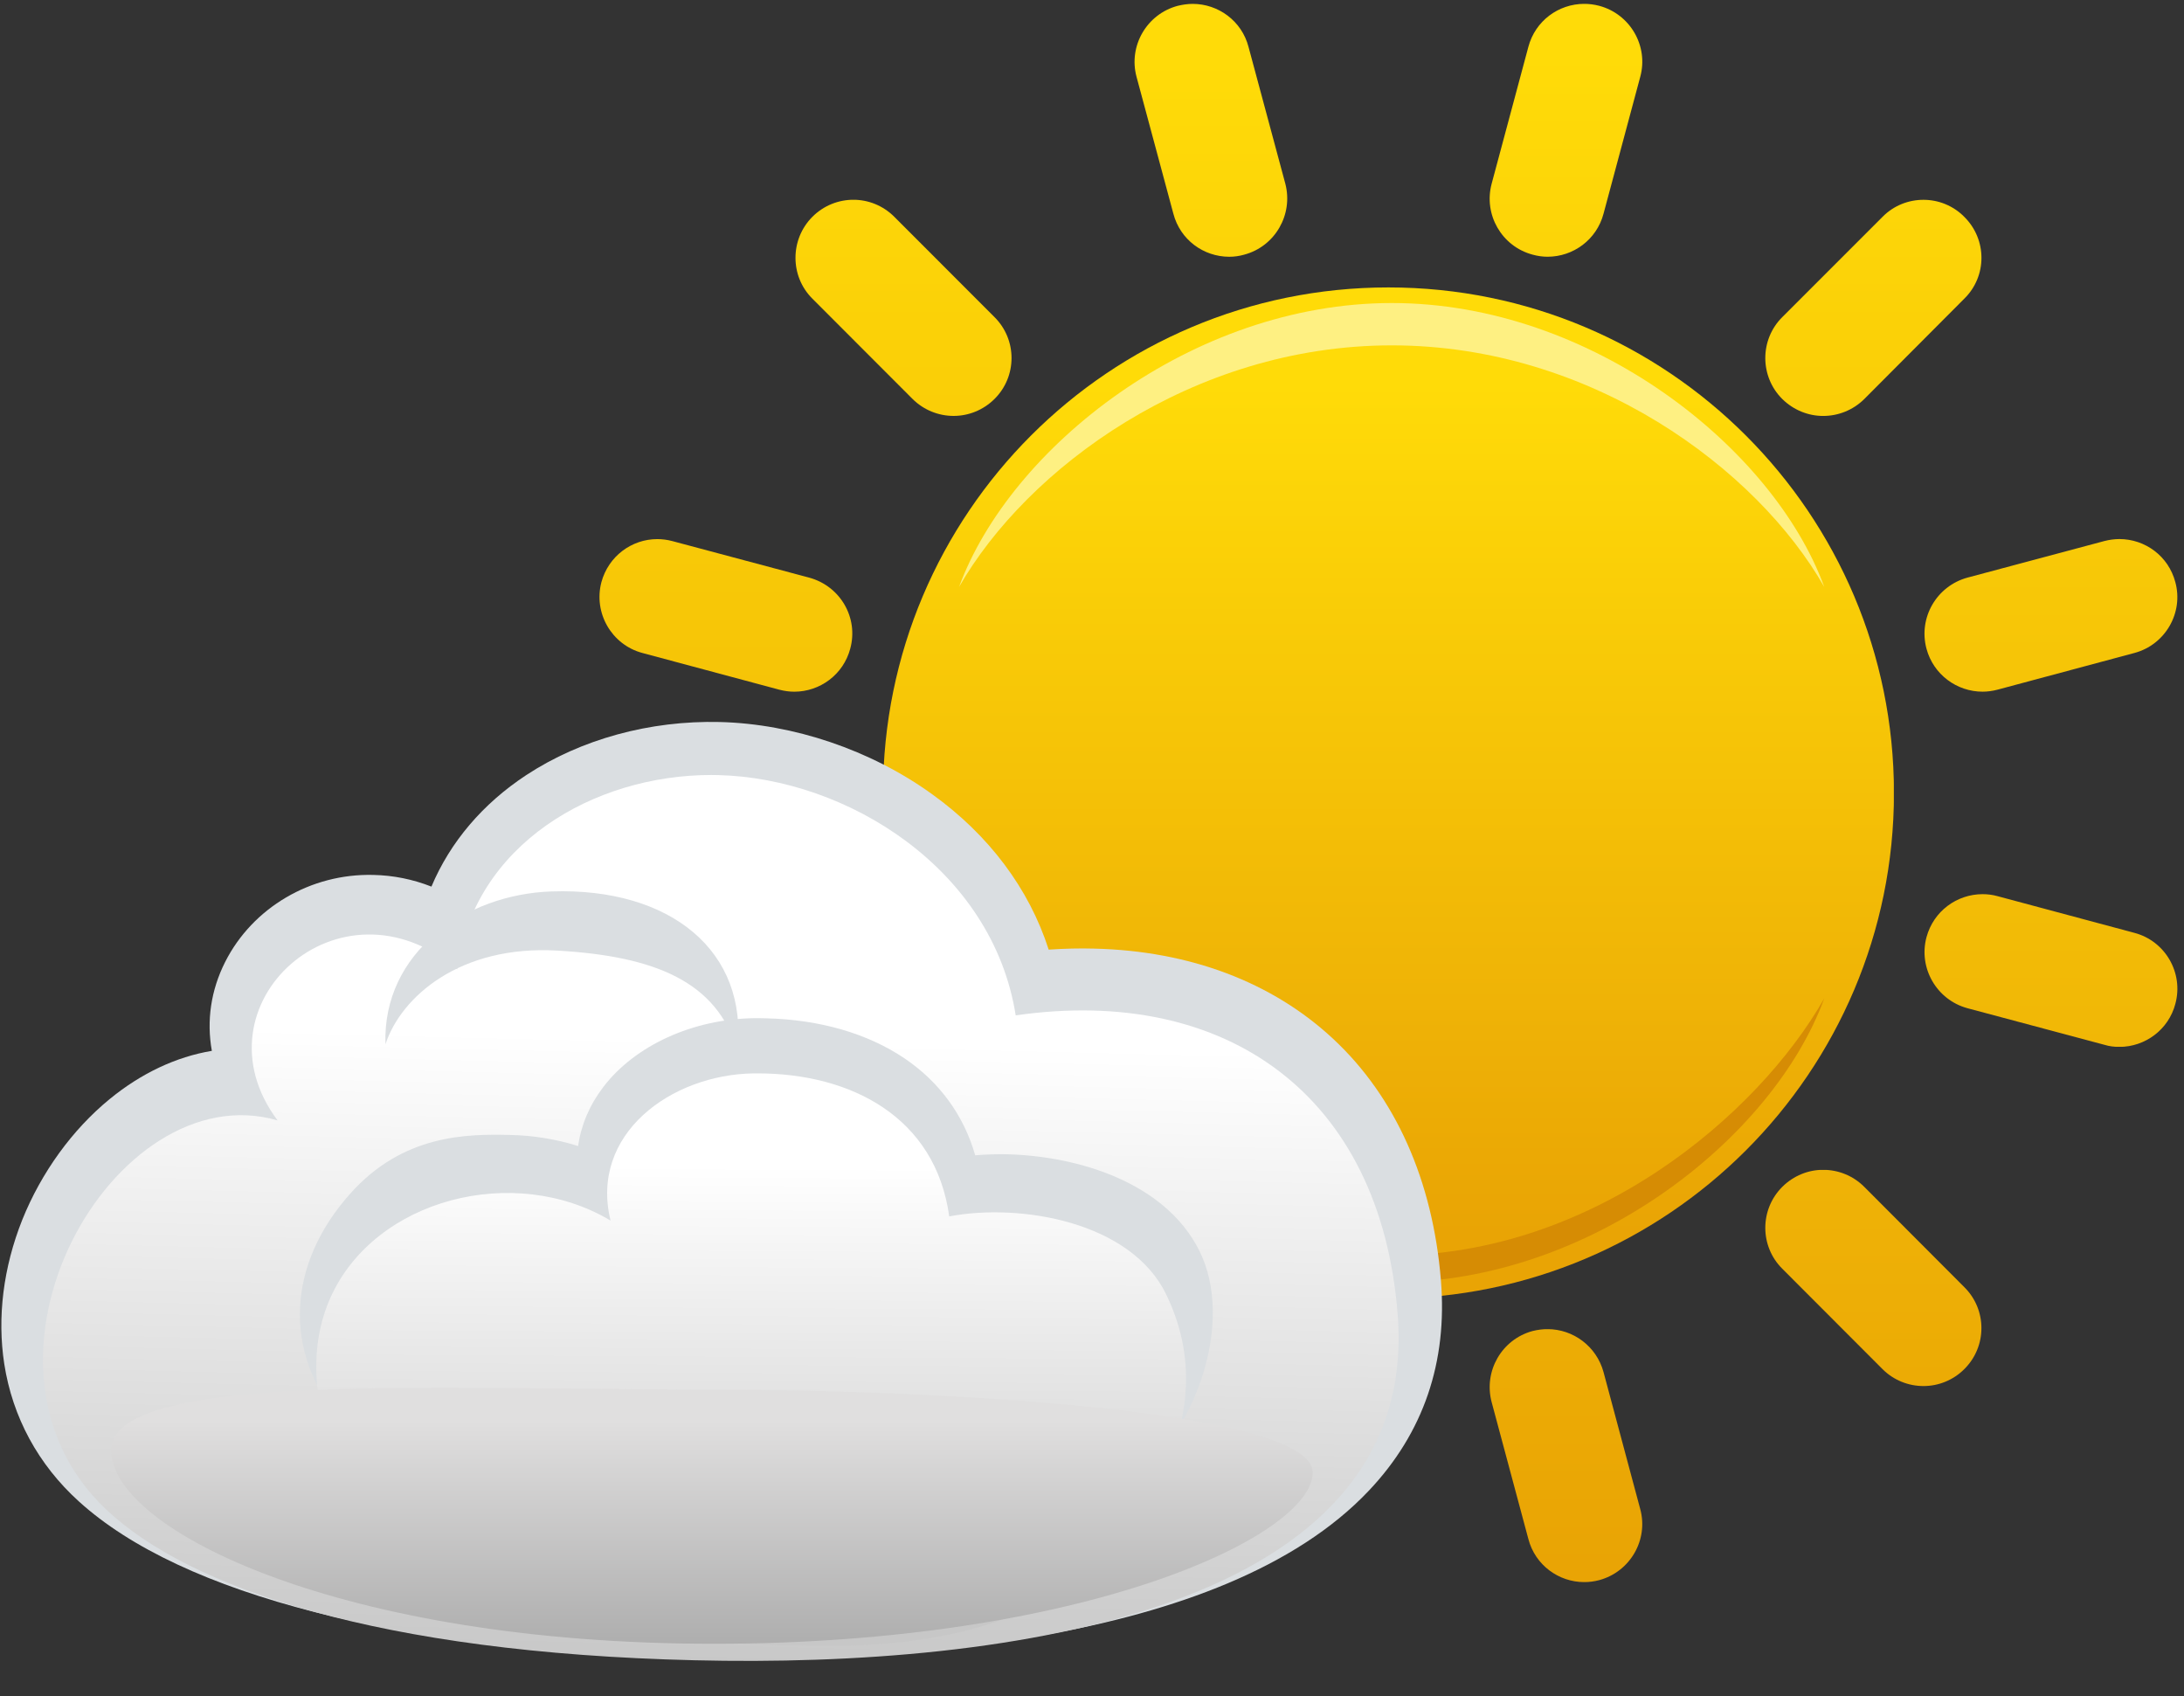
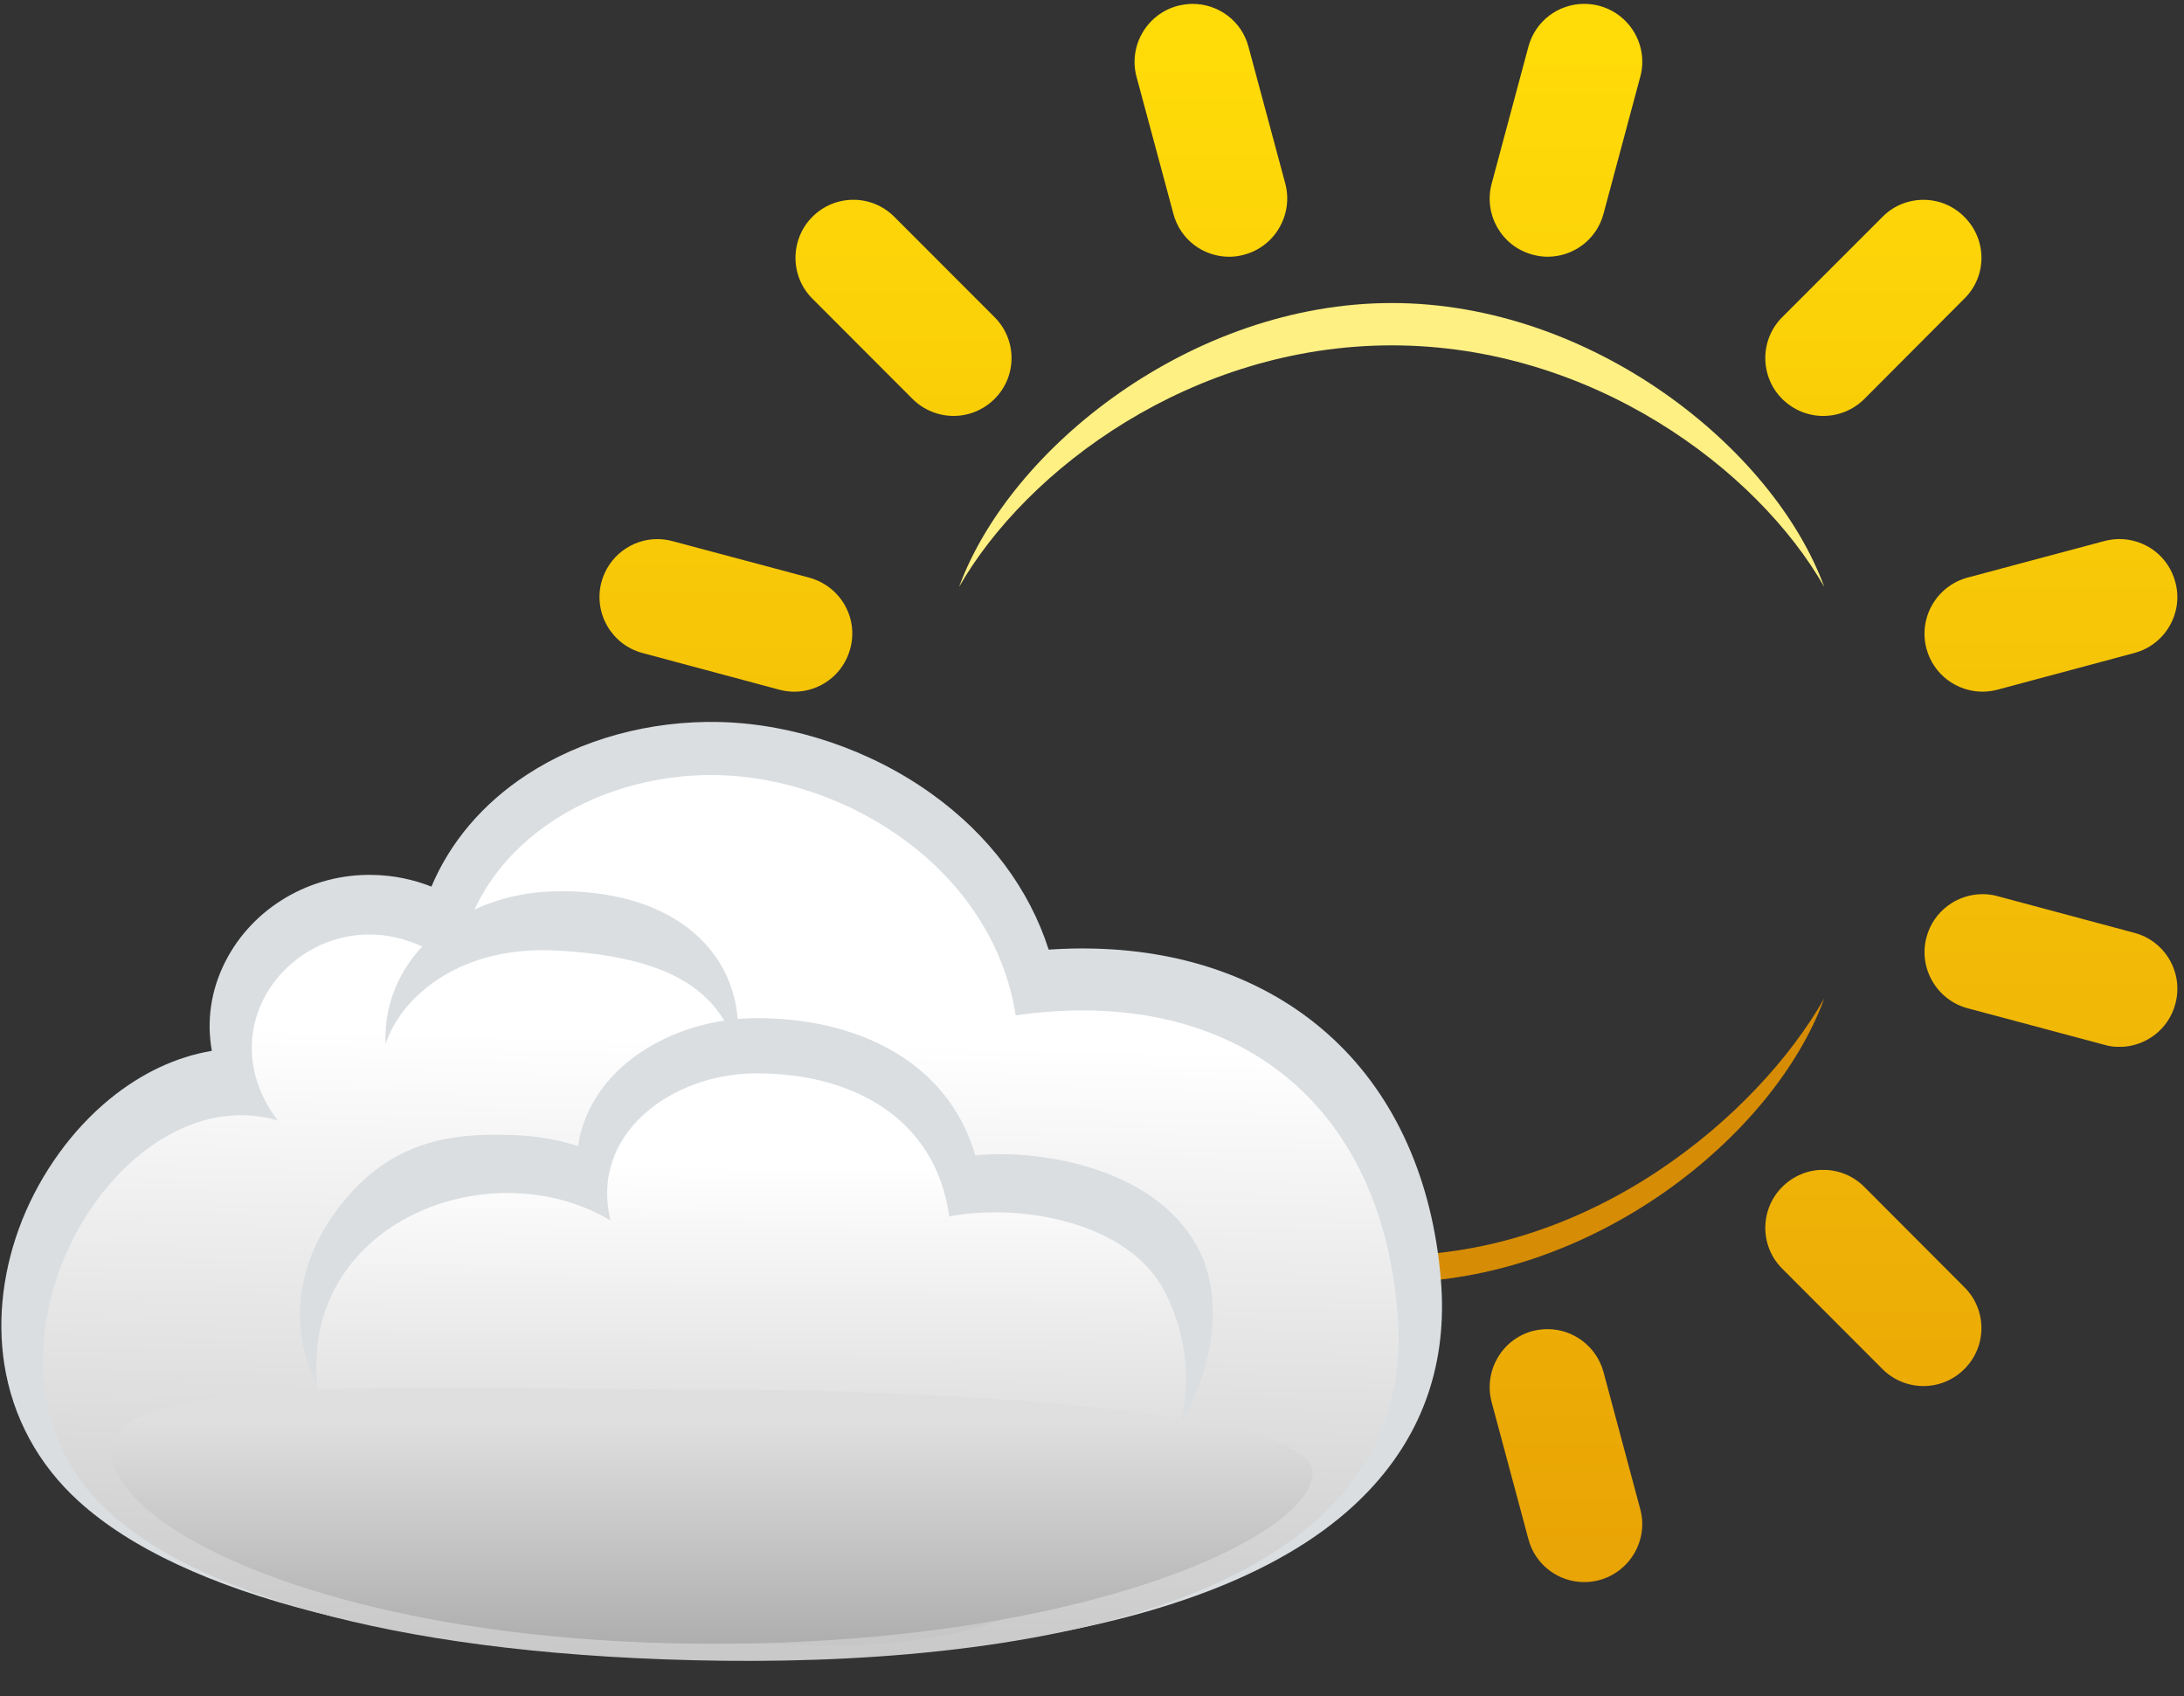
<svg xmlns="http://www.w3.org/2000/svg" xmlns:xlink="http://www.w3.org/1999/xlink" version="1.1" id="Ebene_1" x="0px" y="0px" width="79.937px" height="62.079px" viewBox="0 0 79.937 62.079" enable-background="new 0 0 79.937 62.079" xml:space="preserve">
  <rect x="0" y="0" width="79.937" height="62.079" fill="#333333" stroke="none" />
  <g>
    <g>
      <defs>
-         <path id="SVGID_1_" d="M32.32,29.021c0,10.21,8.283,18.499,18.498,18.499c10.215,0,18.503-8.288,18.503-18.499     c0-10.223-8.288-18.503-18.503-18.503C40.604,10.517,32.32,18.797,32.32,29.021" />
-       </defs>
+         </defs>
      <clipPath id="SVGID_2_">
        <use xlink:href="#SVGID_1_" overflow="visible" />
      </clipPath>
      <linearGradient id="SVGID_3_" gradientUnits="userSpaceOnUse" x1="-390.731" y1="381.537" x2="-386.612" y2="381.537" gradientTransform="matrix(0 7.542 7.542 0 -2826.871 2960.963)">
        <stop offset="0" style="stop-color:#FFDB08" />
        <stop offset="1" style="stop-color:#E9A405" />
      </linearGradient>
      <rect x="32.32" y="10.517" clip-path="url(#SVGID_2_)" fill="url(#SVGID_3_)" width="36.997" height="36.998" />
    </g>
    <g>
      <defs>
        <path id="SVGID_4_" d="M43.102,0.214c-1.13,0.302-1.806,1.469-1.504,2.595l1.348,5.009c0.249,0.954,1.103,1.578,2.047,1.578     c0.177,0,0.367-0.025,0.547-0.077c1.131-0.302,1.799-1.469,1.505-2.595l-1.348-5.009c-0.249-0.953-1.11-1.573-2.043-1.573     C43.472,0.142,43.287,0.169,43.102,0.214" />
      </defs>
      <clipPath id="SVGID_5_">
        <use xlink:href="#SVGID_4_" overflow="visible" />
      </clipPath>
      <linearGradient id="SVGID_6_" gradientUnits="userSpaceOnUse" x1="-373.712" y1="358.529" x2="-369.595" y2="358.529" gradientTransform="matrix(0 13.489 13.489 0 -4792.01 5043.114)">
        <stop offset="0" style="stop-color:#FFDB08" />
        <stop offset="1" style="stop-color:#E9A405" />
      </linearGradient>
      <rect x="41.296" y="0.142" clip-path="url(#SVGID_5_)" fill="url(#SVGID_6_)" width="6.042" height="9.254" />
    </g>
    <g>
      <defs>
        <path id="SVGID_7_" d="M55.94,1.714l-1.344,5.009c-0.302,1.126,0.366,2.293,1.498,2.595c0.185,0.052,0.374,0.077,0.55,0.077     c0.938,0,1.798-0.624,2.048-1.578l1.344-5.009c0.306-1.126-0.37-2.293-1.501-2.595c-0.181-0.048-0.366-0.072-0.551-0.072     C57.046,0.142,56.194,0.761,55.94,1.714" />
      </defs>
      <clipPath id="SVGID_8_">
        <use xlink:href="#SVGID_7_" overflow="visible" />
      </clipPath>
      <linearGradient id="SVGID_9_" gradientUnits="userSpaceOnUse" x1="-373.713" y1="359.26" x2="-369.593" y2="359.26" gradientTransform="matrix(0 13.489 13.489 0 -4788.714 5042.969)">
        <stop offset="0" style="stop-color:#FFDB08" />
        <stop offset="1" style="stop-color:#E9A405" />
      </linearGradient>
      <rect x="54.294" y="0.142" clip-path="url(#SVGID_8_)" fill="url(#SVGID_9_)" width="6.043" height="9.254" />
    </g>
    <g>
      <defs>
        <path id="SVGID_10_" d="M29.733,7.935c-0.823,0.829-0.823,2.173,0,2.993l3.669,3.673c0.414,0.41,0.958,0.619,1.501,0.619     c0.543,0,1.082-0.209,1.496-0.619c0.833-0.825,0.833-2.172,0-2.998l-3.666-3.669c-0.414-0.415-0.958-0.624-1.497-0.624     C30.688,7.311,30.149,7.52,29.733,7.935" />
      </defs>
      <clipPath id="SVGID_11_">
        <use xlink:href="#SVGID_10_" overflow="visible" />
      </clipPath>
      <linearGradient id="SVGID_12_" gradientUnits="userSpaceOnUse" x1="-373.71" y1="357.9" x2="-369.597" y2="357.9" gradientTransform="matrix(0 13.489 13.489 0 -4794.456 5042.832)">
        <stop offset="0" style="stop-color:#FFDB08" />
        <stop offset="1" style="stop-color:#E9A405" />
      </linearGradient>
      <rect x="28.91" y="7.311" clip-path="url(#SVGID_11_)" fill="url(#SVGID_12_)" width="8.322" height="7.909" />
    </g>
    <g>
      <defs>
        <path id="SVGID_13_" d="M68.903,7.935l-3.669,3.669c-0.829,0.825-0.829,2.172,0,2.998c0.418,0.41,0.957,0.619,1.496,0.619     c0.547,0,1.091-0.209,1.505-0.619l3.661-3.673c0.837-0.82,0.837-2.165,0-2.993c-0.409-0.415-0.953-0.624-1.492-0.624     C69.856,7.311,69.313,7.52,68.903,7.935" />
      </defs>
      <clipPath id="SVGID_14_">
        <use xlink:href="#SVGID_13_" overflow="visible" />
      </clipPath>
      <linearGradient id="SVGID_15_" gradientUnits="userSpaceOnUse" x1="-373.71" y1="359.892" x2="-369.597" y2="359.892" gradientTransform="matrix(0 13.489 13.489 0 -4785.839 5042.832)">
        <stop offset="0" style="stop-color:#FFDB08" />
        <stop offset="1" style="stop-color:#E9A405" />
      </linearGradient>
      <rect x="64.405" y="7.311" clip-path="url(#SVGID_14_)" fill="url(#SVGID_15_)" width="8.325" height="7.909" />
    </g>
    <g>
      <defs>
        <path id="SVGID_16_" d="M77.021,19.799l-5.013,1.339c-1.126,0.31-1.799,1.465-1.497,2.599c0.254,0.95,1.114,1.574,2.053,1.574     c0.177,0,0.362-0.025,0.547-0.073l5.014-1.344c1.125-0.302,1.801-1.468,1.495-2.591c-0.253-0.958-1.11-1.577-2.048-1.577     C77.392,19.727,77.207,19.751,77.021,19.799" />
      </defs>
      <clipPath id="SVGID_17_">
        <use xlink:href="#SVGID_16_" overflow="visible" />
      </clipPath>
      <linearGradient id="SVGID_18_" gradientUnits="userSpaceOnUse" x1="-373.711" y1="360.257" x2="-369.594" y2="360.257" gradientTransform="matrix(0 13.489 13.489 0 -4784.253 5042.813)">
        <stop offset="0" style="stop-color:#FFDB08" />
        <stop offset="1" style="stop-color:#E9A405" />
      </linearGradient>
      <rect x="70.21" y="19.727" clip-path="url(#SVGID_17_)" fill="url(#SVGID_18_)" width="9.712" height="5.585" />
    </g>
    <g>
      <defs>
        <path id="SVGID_19_" d="M56.094,48.707c-1.131,0.306-1.799,1.472-1.498,2.603l1.344,5.008c0.249,0.954,1.11,1.577,2.043,1.577     c0.185,0,0.37-0.024,0.551-0.072c1.131-0.306,1.807-1.473,1.501-2.599l-1.344-5.014c-0.257-0.944-1.11-1.572-2.048-1.572     C56.463,48.637,56.278,48.662,56.094,48.707" />
      </defs>
      <clipPath id="SVGID_20_">
        <use xlink:href="#SVGID_19_" overflow="visible" />
      </clipPath>
      <linearGradient id="SVGID_21_" gradientUnits="userSpaceOnUse" x1="-373.713" y1="359.263" x2="-369.593" y2="359.263" gradientTransform="matrix(0 13.488 13.488 0 -4788.254 5042.488)">
        <stop offset="0" style="stop-color:#FFDB08" />
        <stop offset="1" style="stop-color:#E9A405" />
      </linearGradient>
      <rect x="54.294" y="48.641" clip-path="url(#SVGID_20_)" fill="url(#SVGID_21_)" width="6.043" height="9.253" />
    </g>
    <g>
      <defs>
        <path id="SVGID_22_" d="M42.945,50.209l-1.348,5.014c-0.302,1.126,0.374,2.293,1.504,2.599c0.185,0.048,0.366,0.072,0.547,0.072     c0.938,0,1.798-0.623,2.047-1.577l1.348-5.008c0.293-1.131-0.374-2.297-1.505-2.603c-0.184-0.045-0.366-0.069-0.551-0.069     C44.056,48.637,43.203,49.265,42.945,50.209" />
      </defs>
      <clipPath id="SVGID_23_">
        <use xlink:href="#SVGID_22_" overflow="visible" />
      </clipPath>
      <linearGradient id="SVGID_24_" gradientUnits="userSpaceOnUse" x1="-373.712" y1="358.534" x2="-369.592" y2="358.534" gradientTransform="matrix(0 13.487 13.487 0 -4791.27 5042.351)">
        <stop offset="0" style="stop-color:#FFDB08" />
        <stop offset="1" style="stop-color:#E9A405" />
      </linearGradient>
      <rect x="41.296" y="48.641" clip-path="url(#SVGID_23_)" fill="url(#SVGID_24_)" width="6.042" height="9.253" />
    </g>
    <g>
      <defs>
        <path id="SVGID_25_" d="M70.512,34.295c-0.302,1.129,0.371,2.292,1.497,2.599l5.013,1.339c0.186,0.058,0.37,0.077,0.551,0.077     c0.938,0,1.799-0.627,2.048-1.577c0.306-1.131-0.37-2.297-1.495-2.595l-5.014-1.344c-0.185-0.052-0.37-0.073-0.547-0.073     C71.626,32.721,70.77,33.341,70.512,34.295" />
      </defs>
      <clipPath id="SVGID_26_">
        <use xlink:href="#SVGID_25_" overflow="visible" />
      </clipPath>
      <linearGradient id="SVGID_27_" gradientUnits="userSpaceOnUse" x1="-373.704" y1="360.236" x2="-369.572" y2="360.236" gradientTransform="matrix(0 13.498 13.498 0 -4787.329 5046.091)">
        <stop offset="0" style="stop-color:#FFDB08" />
        <stop offset="1" style="stop-color:#E9A405" />
      </linearGradient>
      <rect x="70.21" y="32.721" clip-path="url(#SVGID_26_)" fill="url(#SVGID_27_)" width="9.712" height="5.584" />
    </g>
    <g>
      <defs>
        <path id="SVGID_28_" d="M65.234,43.431c-0.829,0.829-0.829,2.173,0,2.997l3.669,3.674c0.41,0.409,0.953,0.619,1.5,0.619     c0.539,0,1.083-0.21,1.492-0.619c0.837-0.829,0.837-2.176,0-3.002l-3.661-3.669c-0.414-0.414-0.958-0.623-1.505-0.623     C66.191,42.808,65.652,43.017,65.234,43.431" />
      </defs>
      <clipPath id="SVGID_29_">
        <use xlink:href="#SVGID_28_" overflow="visible" />
      </clipPath>
      <linearGradient id="SVGID_30_" gradientUnits="userSpaceOnUse" x1="-373.701" y1="359.886" x2="-369.591" y2="359.886" gradientTransform="matrix(0 13.491 13.491 0 -4786.704 5043.744)">
        <stop offset="0" style="stop-color:#FFDB08" />
        <stop offset="1" style="stop-color:#E9A405" />
      </linearGradient>
      <rect x="64.405" y="42.812" clip-path="url(#SVGID_29_)" fill="url(#SVGID_30_)" width="8.325" height="7.909" />
    </g>
    <g>
      <defs>
-         <path id="SVGID_31_" d="M28.526,32.794l-5.013,1.344c-1.13,0.298-1.796,1.464-1.5,2.595c0.259,0.95,1.112,1.577,2.052,1.577     c0.177,0,0.362-0.02,0.543-0.077l5.015-1.339c1.132-0.307,1.809-1.47,1.499-2.599c-0.252-0.954-1.109-1.574-2.052-1.574     C28.888,32.721,28.707,32.742,28.526,32.794" />
-       </defs>
+         </defs>
      <clipPath id="SVGID_32_">
        <use xlink:href="#SVGID_31_" overflow="visible" />
      </clipPath>
      <linearGradient id="SVGID_33_" gradientUnits="userSpaceOnUse" x1="-373.703" y1="357.515" x2="-369.571" y2="357.515" gradientTransform="matrix(0 13.498 13.498 0 -4799.331 5046.319)">
        <stop offset="0" style="stop-color:#FFDB08" />
        <stop offset="1" style="stop-color:#E9A405" />
      </linearGradient>
      <rect x="21.716" y="32.721" clip-path="url(#SVGID_32_)" fill="url(#SVGID_33_)" width="9.71" height="5.584" />
    </g>
    <g>
      <defs>
        <path id="SVGID_34_" d="M22.012,21.304c-0.296,1.123,0.371,2.289,1.5,2.591l5.013,1.344c0.185,0.048,0.366,0.073,0.547,0.073     c0.939,0,1.796-0.625,2.048-1.574c0.31-1.134-0.366-2.289-1.499-2.599l-5.015-1.339c-0.181-0.048-0.366-0.072-0.547-0.072     C23.125,19.727,22.271,20.35,22.012,21.304" />
      </defs>
      <clipPath id="SVGID_35_">
        <use xlink:href="#SVGID_34_" overflow="visible" />
      </clipPath>
      <linearGradient id="SVGID_36_" gradientUnits="userSpaceOnUse" x1="-373.709" y1="357.536" x2="-369.592" y2="357.536" gradientTransform="matrix(0 13.488 13.488 0 -4795.81 5042.598)">
        <stop offset="0" style="stop-color:#FFDB08" />
        <stop offset="1" style="stop-color:#E9A405" />
      </linearGradient>
      <rect x="21.716" y="19.727" clip-path="url(#SVGID_35_)" fill="url(#SVGID_36_)" width="9.71" height="5.585" />
    </g>
    <g>
      <defs>
        <path id="SVGID_37_" d="M33.402,43.431L29.733,47.1c-0.823,0.826-0.823,2.173,0,3.002c0.417,0.409,0.96,0.619,1.504,0.619     c0.539,0,1.083-0.21,1.497-0.619l3.666-3.674c0.833-0.824,0.833-2.168,0-2.997c-0.406-0.414-0.953-0.623-1.496-0.623     C34.36,42.808,33.816,43.017,33.402,43.431" />
      </defs>
      <clipPath id="SVGID_38_">
        <use xlink:href="#SVGID_37_" overflow="visible" />
      </clipPath>
      <linearGradient id="SVGID_39_" gradientUnits="userSpaceOnUse" x1="-373.702" y1="357.894" x2="-369.589" y2="357.894" gradientTransform="matrix(0 13.491 13.491 0 -4795.393 5043.816)">
        <stop offset="0" style="stop-color:#FFDB08" />
        <stop offset="1" style="stop-color:#E9A405" />
      </linearGradient>
      <rect x="28.91" y="42.812" clip-path="url(#SVGID_38_)" fill="url(#SVGID_39_)" width="8.322" height="7.909" />
    </g>
    <g>
      <defs>
        <rect id="SVGID_40_" x="-1.857" y="0.142" width="81.775" height="60.896" />
      </defs>
      <clipPath id="SVGID_41_">
        <use xlink:href="#SVGID_40_" overflow="visible" />
      </clipPath>
      <path clip-path="url(#SVGID_41_)" fill="#D68C04" d="M50.943,45.942c-7.323,0-13.373-5.093-15.84-9.407    c1.863,5.089,8.517,10.393,15.84,10.393c7.314,0,13.969-5.304,15.827-10.393C64.312,40.849,58.257,45.942,50.943,45.942" />
      <path clip-path="url(#SVGID_41_)" fill="#FEF082" d="M50.943,12.638c-7.323,0-13.373,4.53-15.84,8.84    c1.863-5.086,8.517-10.389,15.84-10.389c7.314,0,13.969,5.302,15.827,10.389C64.312,17.167,58.257,12.638,50.943,12.638" />
      <path clip-path="url(#SVGID_41_)" fill="#DADEE1" d="M25.418,60.67C14.662,60.41,6.662,58.374,2.885,54.941    c-1.488-1.348-2.427-3.085-2.729-5.029c-0.263-1.705-0.036-3.531,0.66-5.277c0.696-1.729,1.829-3.295,3.196-4.414    c1.153-0.945,2.435-1.549,3.742-1.766c-0.199-1.103-0.034-2.221,0.485-3.25c1.005-1.992,3.135-3.248,5.431-3.188    c0.725,0.016,1.433,0.157,2.121,0.427c0.688-1.634,1.879-3.034,3.47-4.08c2.005-1.315,4.521-2.003,7.084-1.943    c2.696,0.068,5.518,1.021,7.757,2.631c2.092,1.501,3.565,3.468,4.281,5.698c0.563-0.037,1.127-0.053,1.67-0.037    c3.496,0.084,6.525,1.231,8.751,3.311c2.277,2.125,3.636,5.178,3.934,8.814c0.25,3.006-0.639,5.597-2.631,7.705    C44.715,60.26,32.324,60.836,25.418,60.67" />
    </g>
    <g>
      <defs>
        <path id="SVGID_42_" d="M16.732,35.469C12.431,31.812,6.996,36.781,10.16,41c-5.982-1.737-12.017,8.815-6.27,14.242     c3.054,2.881,9.99,5.239,21.526,5.513c11.539,0.282,26.594-1.847,25.74-12.657c-0.623-7.99-6.24-12.054-13.98-10.942     c-0.845-5.359-6.178-8.675-10.875-8.792c-0.09,0-0.178-0.004-0.268-0.004C21.729,28.36,17.341,30.903,16.732,35.469" />
      </defs>
      <clipPath id="SVGID_43_">
        <use xlink:href="#SVGID_42_" overflow="visible" />
      </clipPath>
      <linearGradient id="SVGID_44_" gradientUnits="userSpaceOnUse" x1="-402.636" y1="394.123" x2="-398.517" y2="394.123" gradientTransform="matrix(-0.137 5.638 5.638 0.137 -2251.867 2254.059)">
        <stop offset="0" style="stop-color:#FFFFFF" />
        <stop offset="1" style="stop-color:#C7C7C7" />
      </linearGradient>
      <polygon clip-path="url(#SVGID_43_)" fill="url(#SVGID_44_)" points="52.802,28.38 51.977,62.34 -2.648,61.022 -1.825,27.057       " />
    </g>
    <g>
      <defs>
        <rect id="SVGID_45_" x="-1.857" y="0.142" width="81.775" height="60.896" />
      </defs>
      <clipPath id="SVGID_46_">
        <use xlink:href="#SVGID_45_" overflow="visible" />
      </clipPath>
      <path clip-path="url(#SVGID_46_)" fill="#DADEE1" d="M27.481,57.376c-2.599-0.065-10.971-0.741-14.872-5.215    c-2.381-2.731-2.027-5.979,0.209-8.48c1.925-2.161,4.248-2.188,5.848-2.149c0.861,0.017,1.704,0.157,2.492,0.407    c0.111-0.771,0.421-1.505,0.93-2.17c1.167-1.52,3.276-2.478,5.514-2.51c0.143,0,0.295,0,0.444,0.005    c1.965,0.048,3.715,0.556,5.065,1.469c1.275,0.864,2.161,2.075,2.583,3.544c0.386-0.032,0.78-0.044,1.174-0.037    c2.575,0.065,5.77,1.019,7.025,3.521c1.279,2.53,0.092,6.892-3.573,9.607C37.289,57.613,27.481,57.376,27.481,57.376" />
    </g>
    <g>
      <defs>
        <path id="SVGID_47_" d="M27.591,39.279c-3.04,0.041-6.019,2.229-5.244,5.387c-3.511-2.099-8.614-0.816-10.249,2.813     c-1.604,3.572,0.748,8.271,3.435,9.885c4.259,2.566,9.961,2.823,14.786,2.861c4.556,0.023,9.48-1.111,11.898-5.561     c1.259-2.326,1.686-4.776,0.471-7.287c-1.287-2.68-5.359-3.358-7.945-2.864c-0.503-3.647-3.609-5.234-7.015-5.234     C27.681,39.279,27.637,39.279,27.591,39.279" />
      </defs>
      <clipPath id="SVGID_48_">
        <use xlink:href="#SVGID_47_" overflow="visible" />
      </clipPath>
      <linearGradient id="SVGID_49_" gradientUnits="userSpaceOnUse" x1="-420.626" y1="421.013" x2="-416.505" y2="421.013" gradientTransform="matrix(-0.026 4.047 4.047 0.026 -1687.48 1733.963)">
        <stop offset="0" style="stop-color:#FFFFFF" />
        <stop offset="1" style="stop-color:#C7C7C7" />
      </linearGradient>
      <polygon clip-path="url(#SVGID_48_)" fill="url(#SVGID_49_)" points="44.031,39.279 43.902,60.458 10.361,60.249 10.496,39.066       " />
    </g>
    <g>
      <defs>
        <path id="SVGID_50_" d="M4.071,53.075c0,2.937,8.487,7.077,22.045,7.077c13.55,0,21.93-3.942,21.93-6.265     c0-2.325-14.069-3.033-21.832-3.033c-3.271,0-6.761-0.072-9.981-0.072C9.575,50.782,4.071,51.1,4.071,53.075" />
      </defs>
      <clipPath id="SVGID_51_">
        <use xlink:href="#SVGID_50_" overflow="visible" />
      </clipPath>
      <linearGradient id="SVGID_52_" gradientUnits="userSpaceOnUse" x1="-473.331" y1="495.29" x2="-469.21" y2="495.29" gradientTransform="matrix(0 2.232 2.232 0 -1079.642 1108.443)">
        <stop offset="0" style="stop-color:#E0DFDF" />
        <stop offset="1" style="stop-color:#A8A8A8" />
      </linearGradient>
      <rect x="4.075" y="50.782" clip-path="url(#SVGID_51_)" fill="url(#SVGID_52_)" width="43.972" height="9.37" />
    </g>
    <g>
      <defs>
        <rect id="SVGID_53_" x="-1.857" y="0.142" width="81.775" height="60.896" />
      </defs>
      <clipPath id="SVGID_54_">
        <use xlink:href="#SVGID_53_" overflow="visible" />
      </clipPath>
      <path clip-path="url(#SVGID_54_)" fill="#DADEE1" d="M20.188,32.621c4.362-0.149,7.209,2.196,6.797,5.825    c-0.742-2.522-3.008-3.455-6.58-3.66c-3.572-0.209-5.727,1.693-6.297,3.427C13.994,34.849,17.032,32.725,20.188,32.621" />
    </g>
  </g>
</svg>